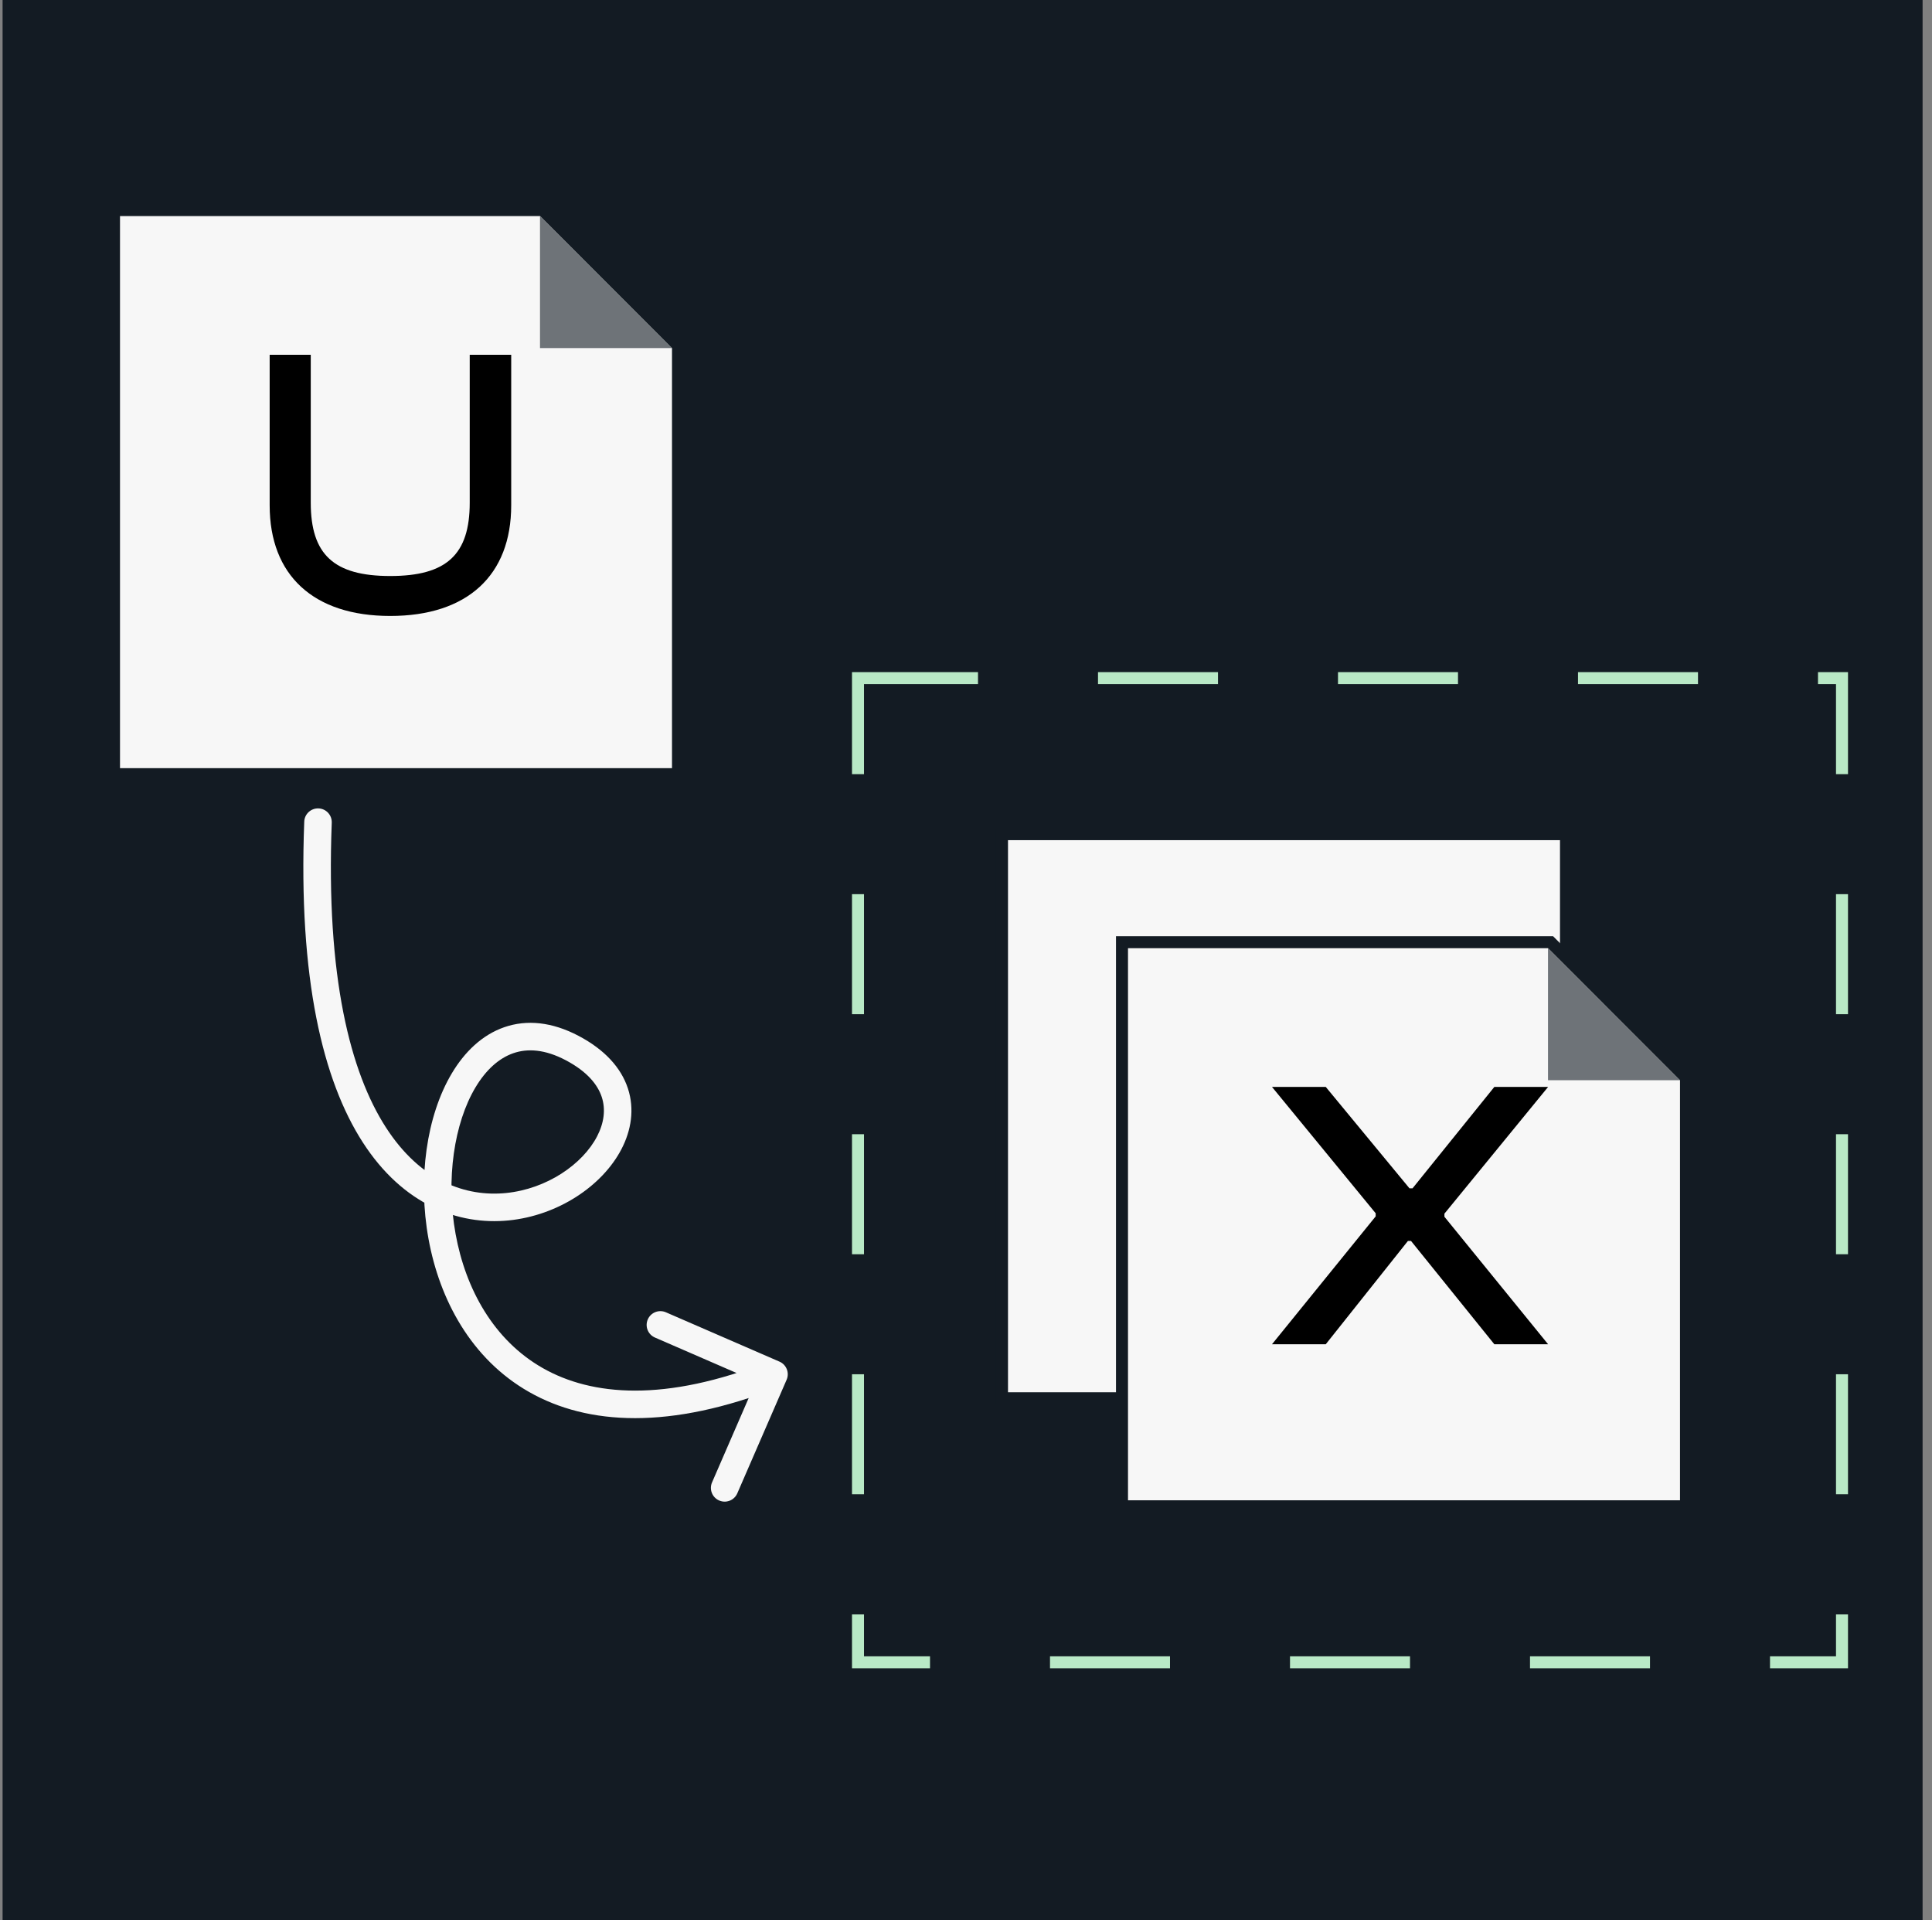
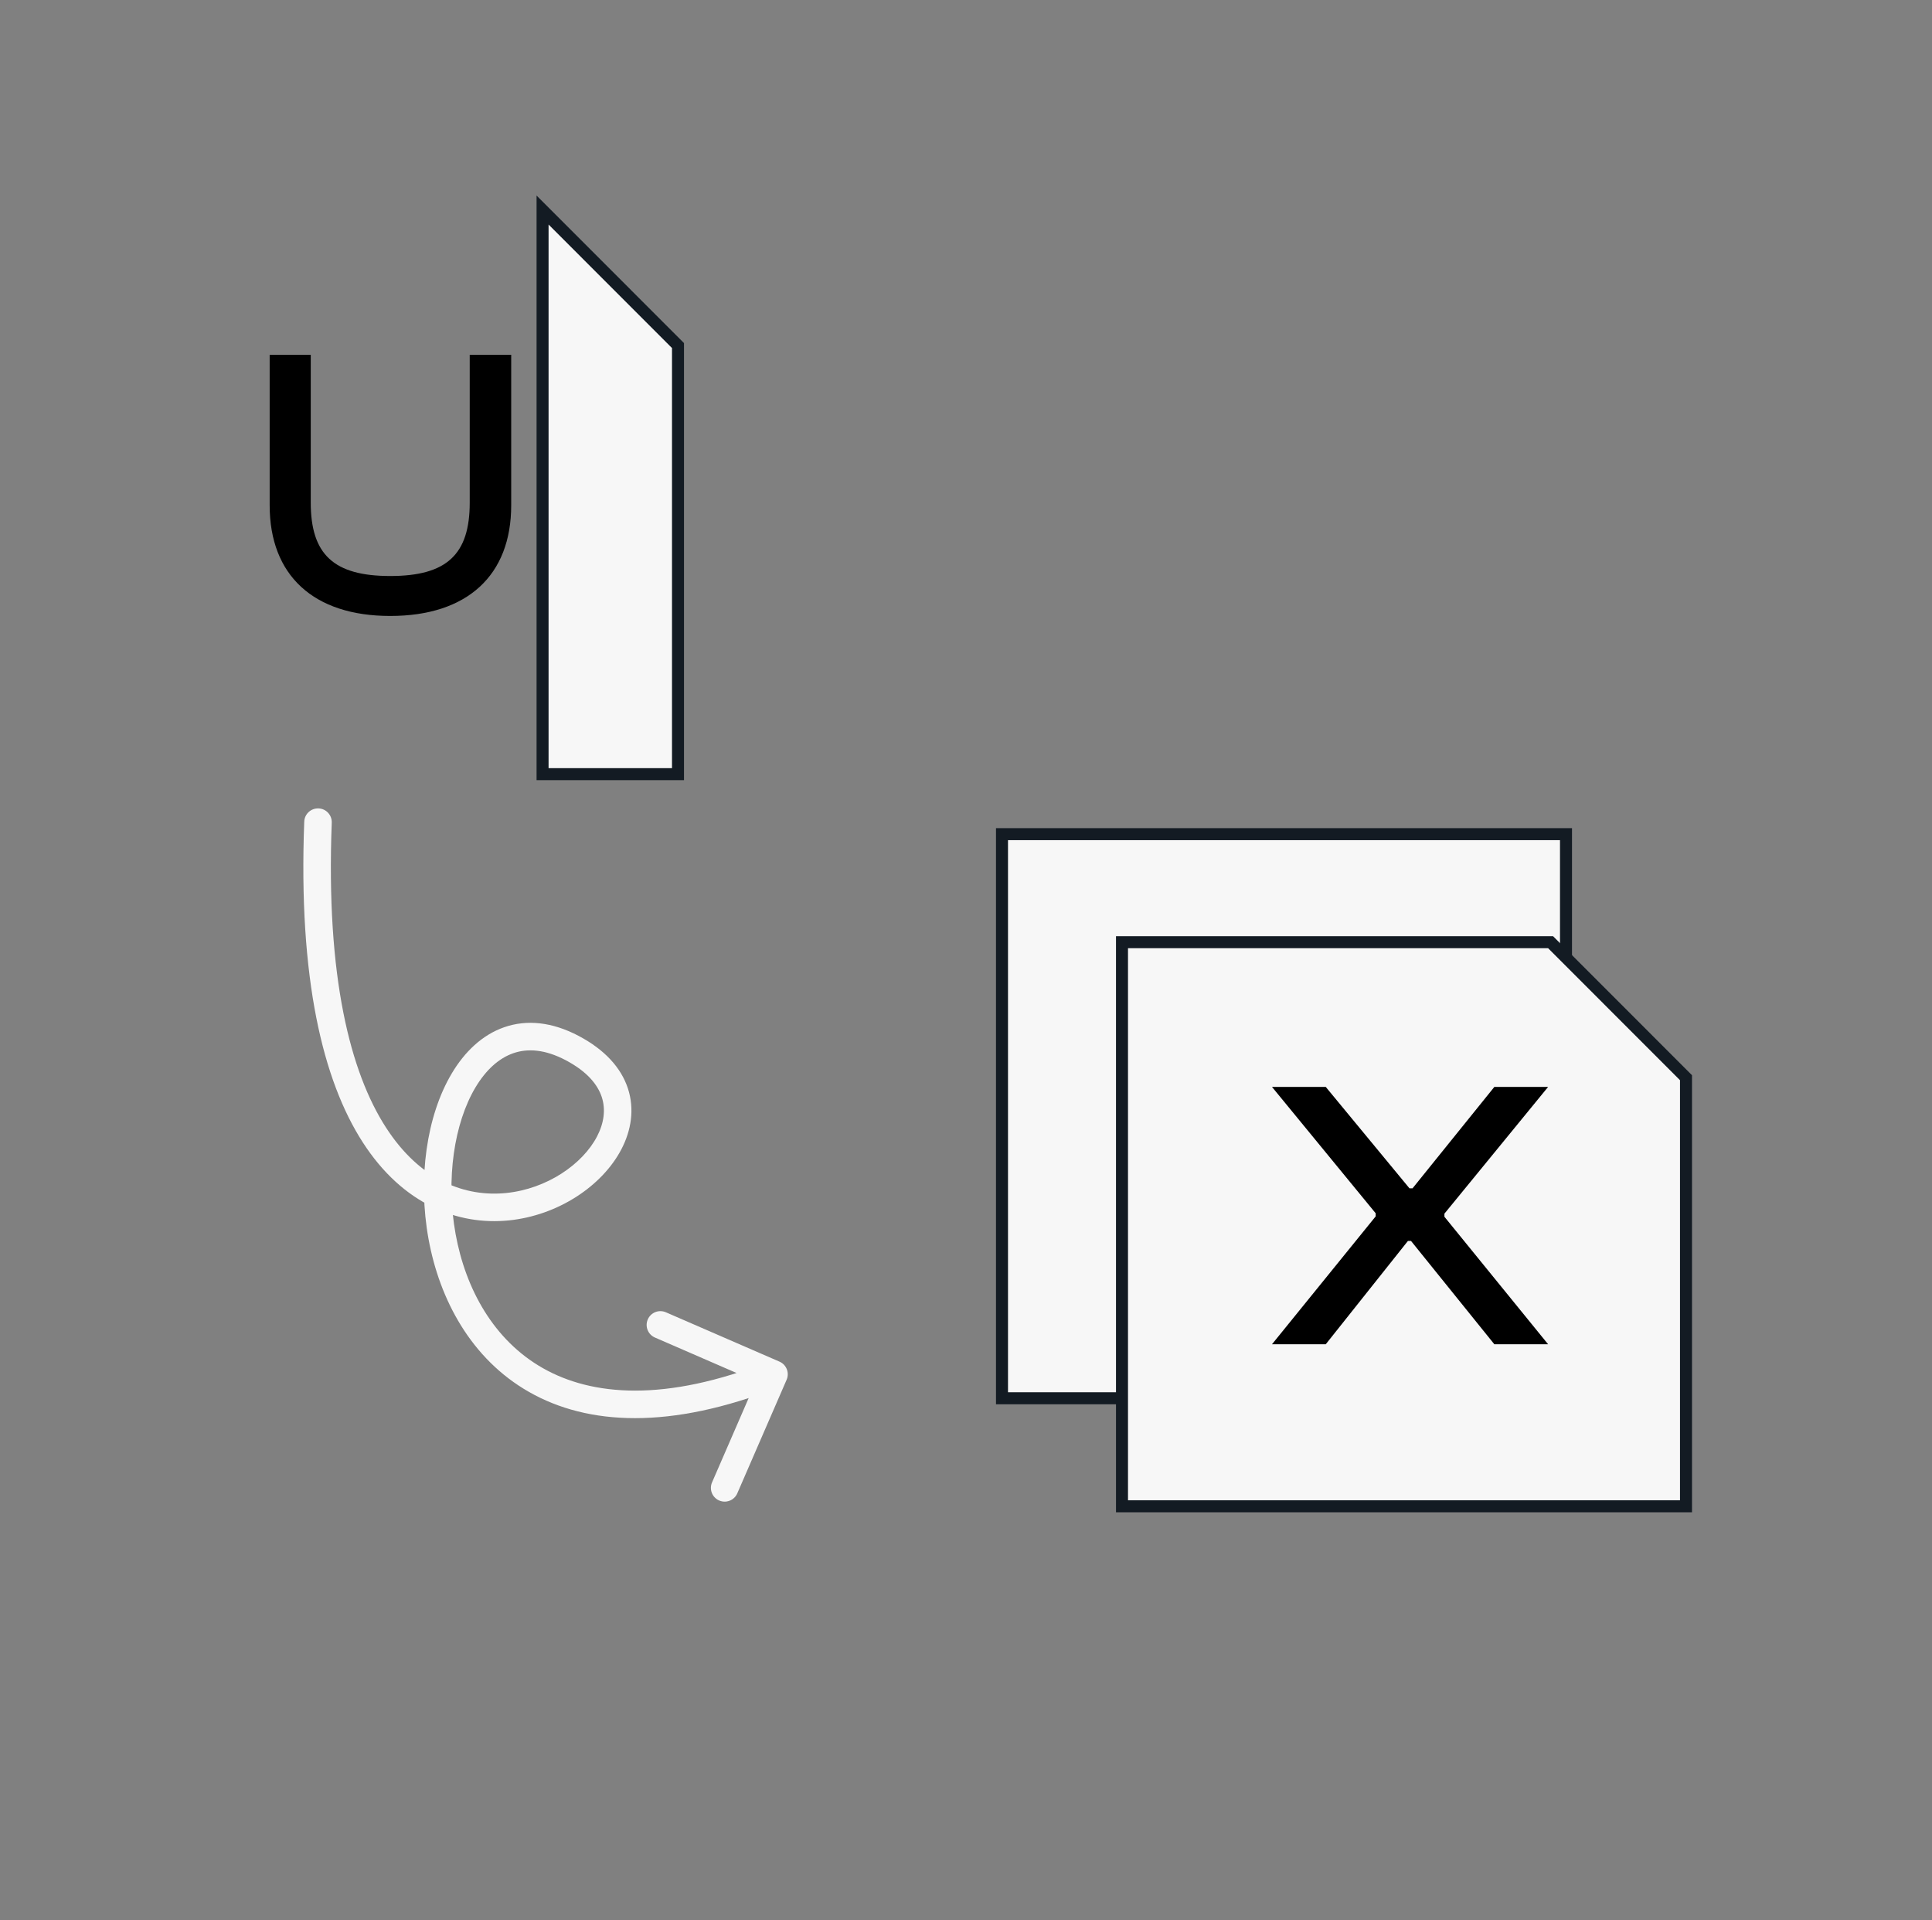
<svg xmlns="http://www.w3.org/2000/svg" width="161" height="160" viewBox="0 0 161 160" fill="none">
  <rect x="0" y="0" width="161" height="160" fill="#808080" stroke="none" />
-   <rect width="160" height="160" transform="translate(0.216)" fill="#131B23" />
  <rect x="83.5" y="69.5" width="47" height="47" fill="#F7F7F7" stroke="#131B23" />
  <path d="M140.5 89.792L129.214 78.5H93.5V125.5H140.5V89.792Z" fill="#F7F7F7" stroke="#131B23" />
  <path d="M110.48 112H106L114.64 101.344V101.088L106 90.56H110.48L117.456 99.008H117.712L124.528 90.56H129.008L120.368 101.12V101.376L129.008 112H124.528L117.584 103.392H117.328L110.48 112Z" fill="black" />
-   <path d="M129 90L140 90L129 79L129 90Z" fill="#131B23" fill-opacity="0.6" />
  <path d="M27.646 68.544C27.67 67.911 27.177 67.378 26.544 67.354C25.911 67.33 25.378 67.823 25.354 68.456L27.646 68.544ZM65.552 114.957C65.804 114.376 65.538 113.7 64.957 113.448L55.49 109.336C54.91 109.084 54.234 109.35 53.982 109.931C53.73 110.512 53.996 111.188 54.577 111.44L62.992 115.095L59.337 123.51C59.084 124.091 59.351 124.766 59.932 125.018C60.513 125.271 61.188 125.004 61.44 124.423L65.552 114.957ZM25.354 68.456C24.85 81.562 26.917 90.035 30.229 95.174C33.584 100.379 38.19 102.102 42.393 101.682C46.497 101.272 50.191 98.814 51.788 95.744C52.599 94.186 52.893 92.413 52.325 90.684C51.756 88.954 50.384 87.449 48.216 86.306L47.146 88.335C48.937 89.279 49.81 90.377 50.146 91.4C50.483 92.424 50.343 93.553 49.754 94.685C48.552 96.994 45.586 99.058 42.165 99.4C38.843 99.731 35.059 98.434 32.157 93.931C29.21 89.361 27.15 81.438 27.646 68.544L25.354 68.456ZM48.216 86.306C46.011 85.144 43.904 84.932 42.026 85.583C40.174 86.224 38.714 87.646 37.652 89.427C35.539 92.968 34.801 98.235 35.712 103.236C36.626 108.256 39.246 113.224 44.102 115.983C48.979 118.753 55.844 119.147 64.921 115.567L64.079 113.433C55.407 116.853 49.315 116.306 45.235 113.988C41.136 111.66 38.8 107.392 37.968 102.824C37.133 98.237 37.856 93.562 39.621 90.602C40.498 89.133 41.581 88.164 42.777 87.75C43.946 87.345 45.392 87.411 47.146 88.335L48.216 86.306Z" fill="#F7F7F7" />
-   <rect x="71.5" y="56.5" width="82" height="82" stroke="#B9E9C6" stroke-dasharray="10 10" />
-   <path d="M56.5 28.792L45.214 17.5H9.5V64.5H56.5V28.792Z" fill="#F7F7F7" stroke="#131B23" />
-   <path d="M45 29L56 29L45 18L45 29Z" fill="#131B23" fill-opacity="0.6" />
+   <path d="M56.5 28.792L45.214 17.5V64.5H56.5V28.792Z" fill="#F7F7F7" stroke="#131B23" />
  <path d="M32.52 51.32C26.12 51.32 22.472 47.928 22.472 42.104V29.56H25.896V41.88C25.896 46.2 27.816 47.992 32.52 47.992C37.224 47.992 39.144 46.2 39.144 41.88V29.56H42.6V42.104C42.6 47.928 38.952 51.32 32.52 51.32Z" fill="black" />
</svg>